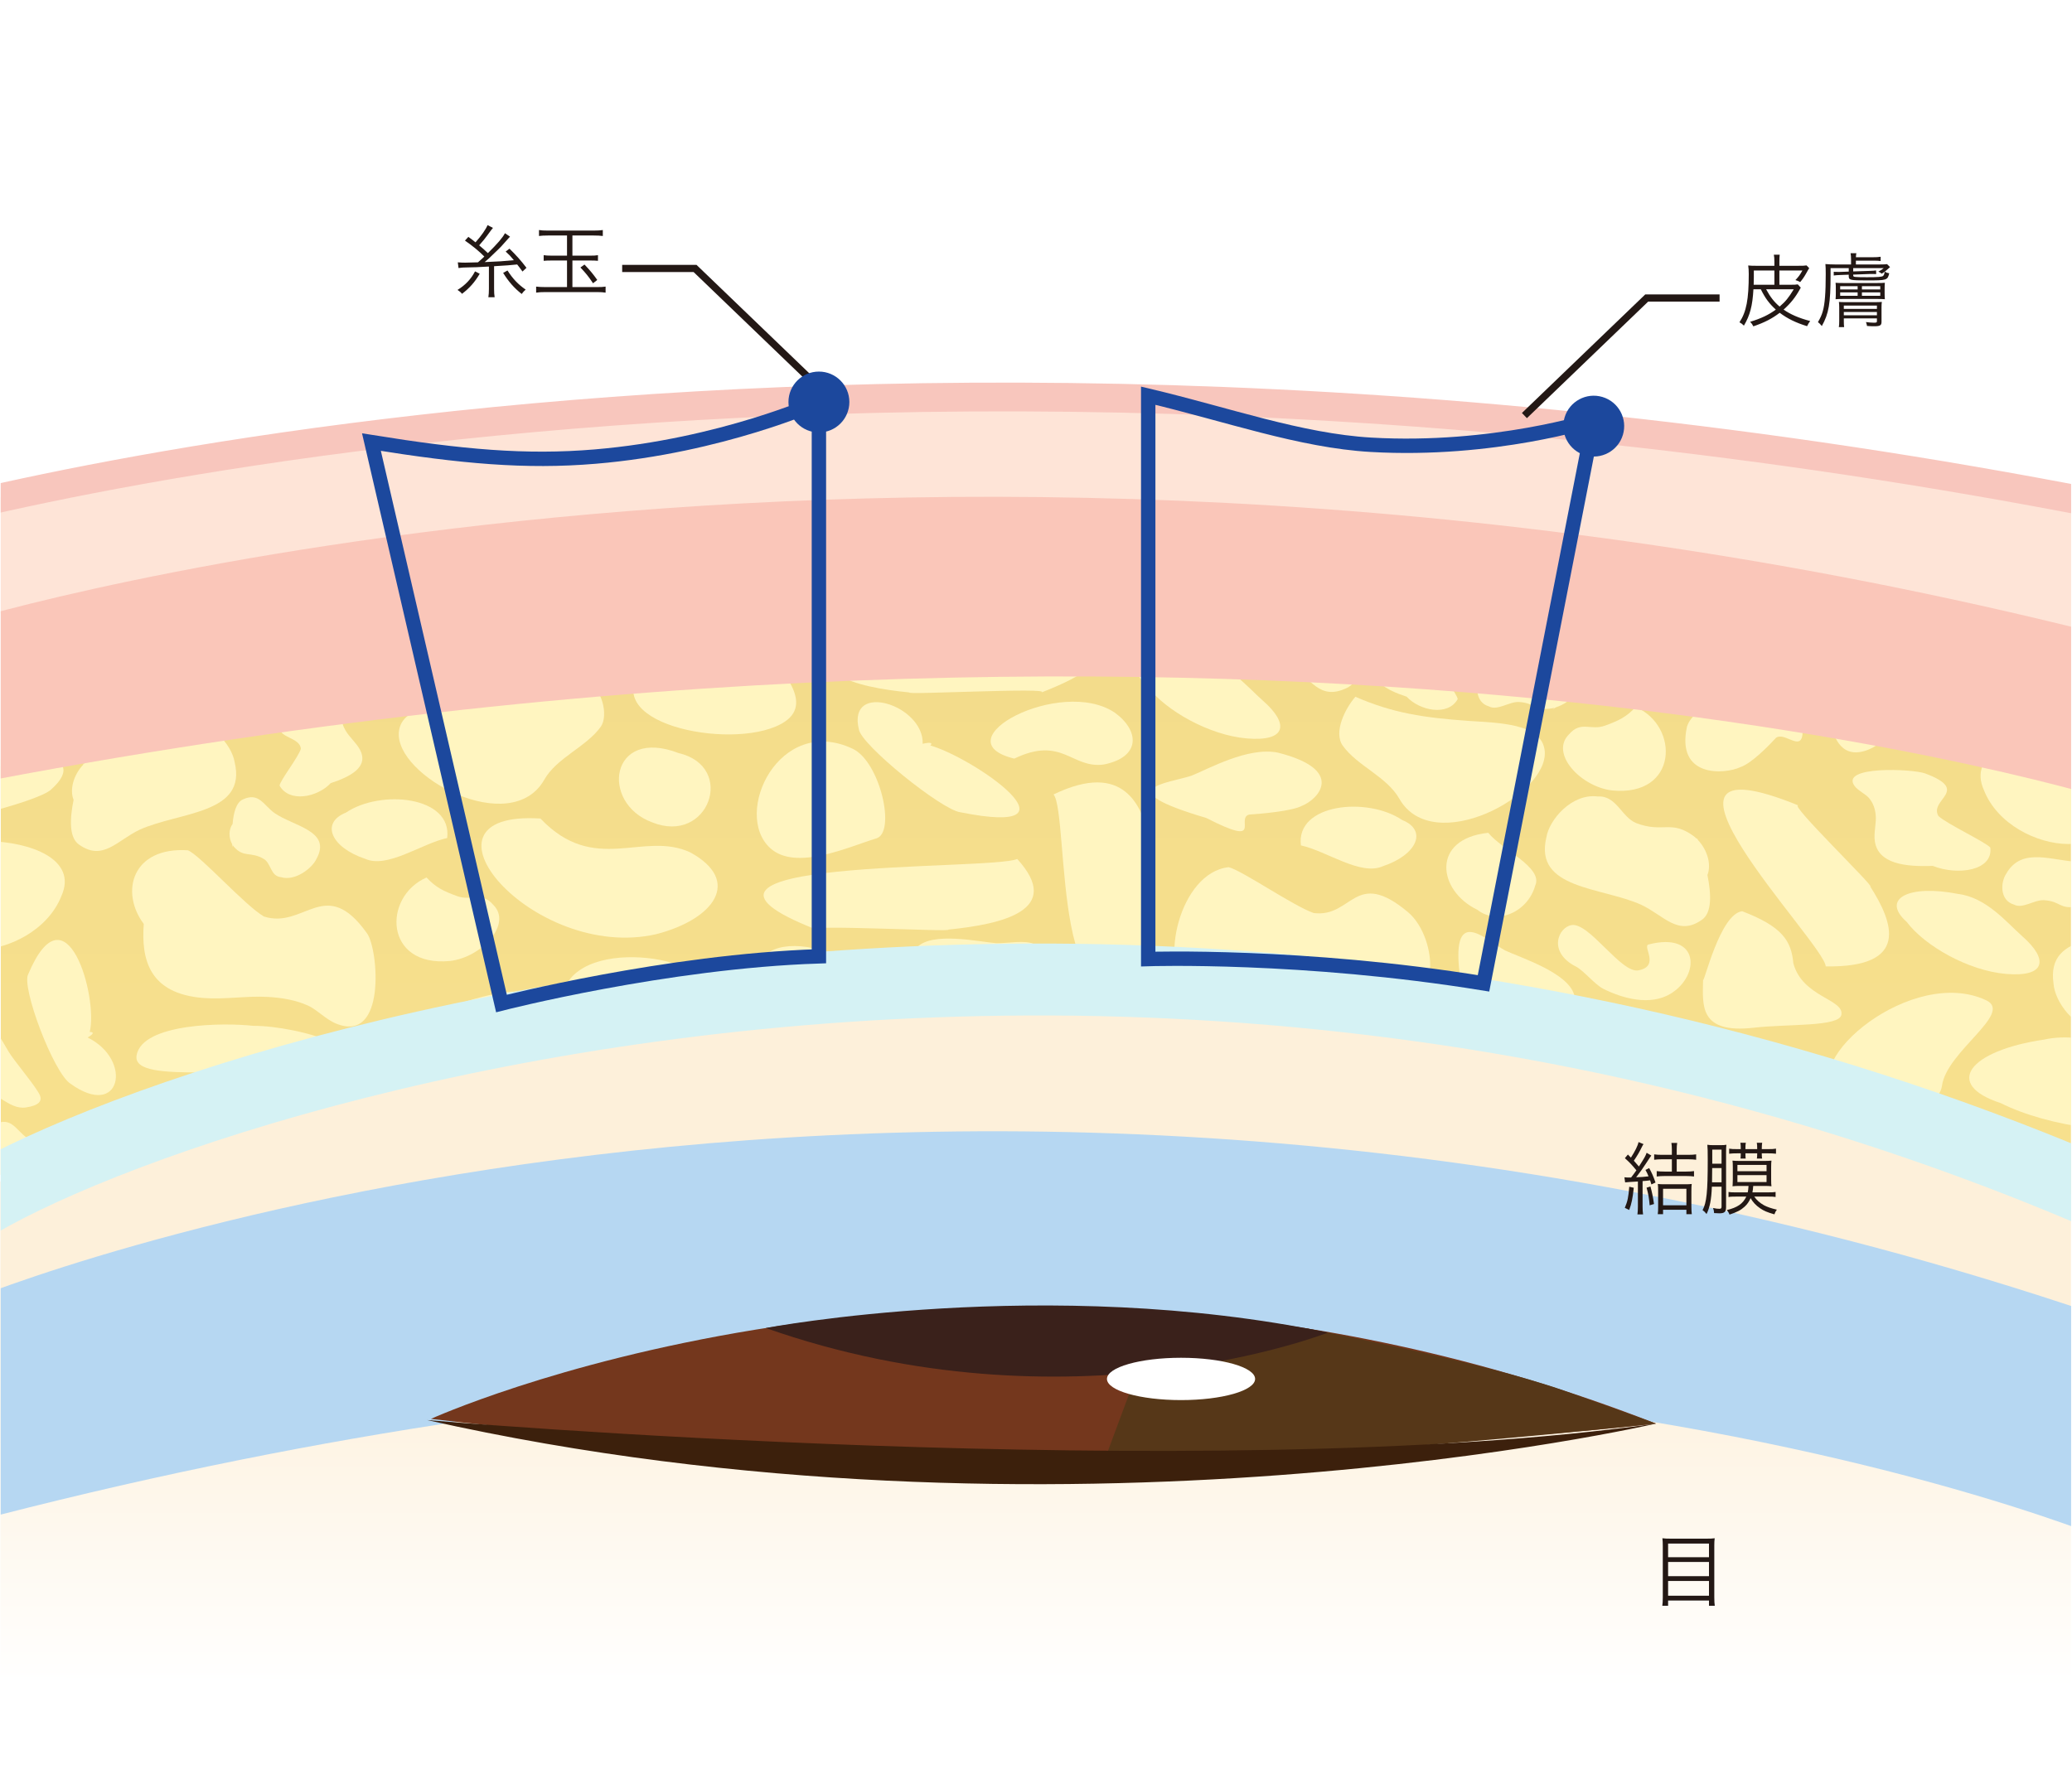
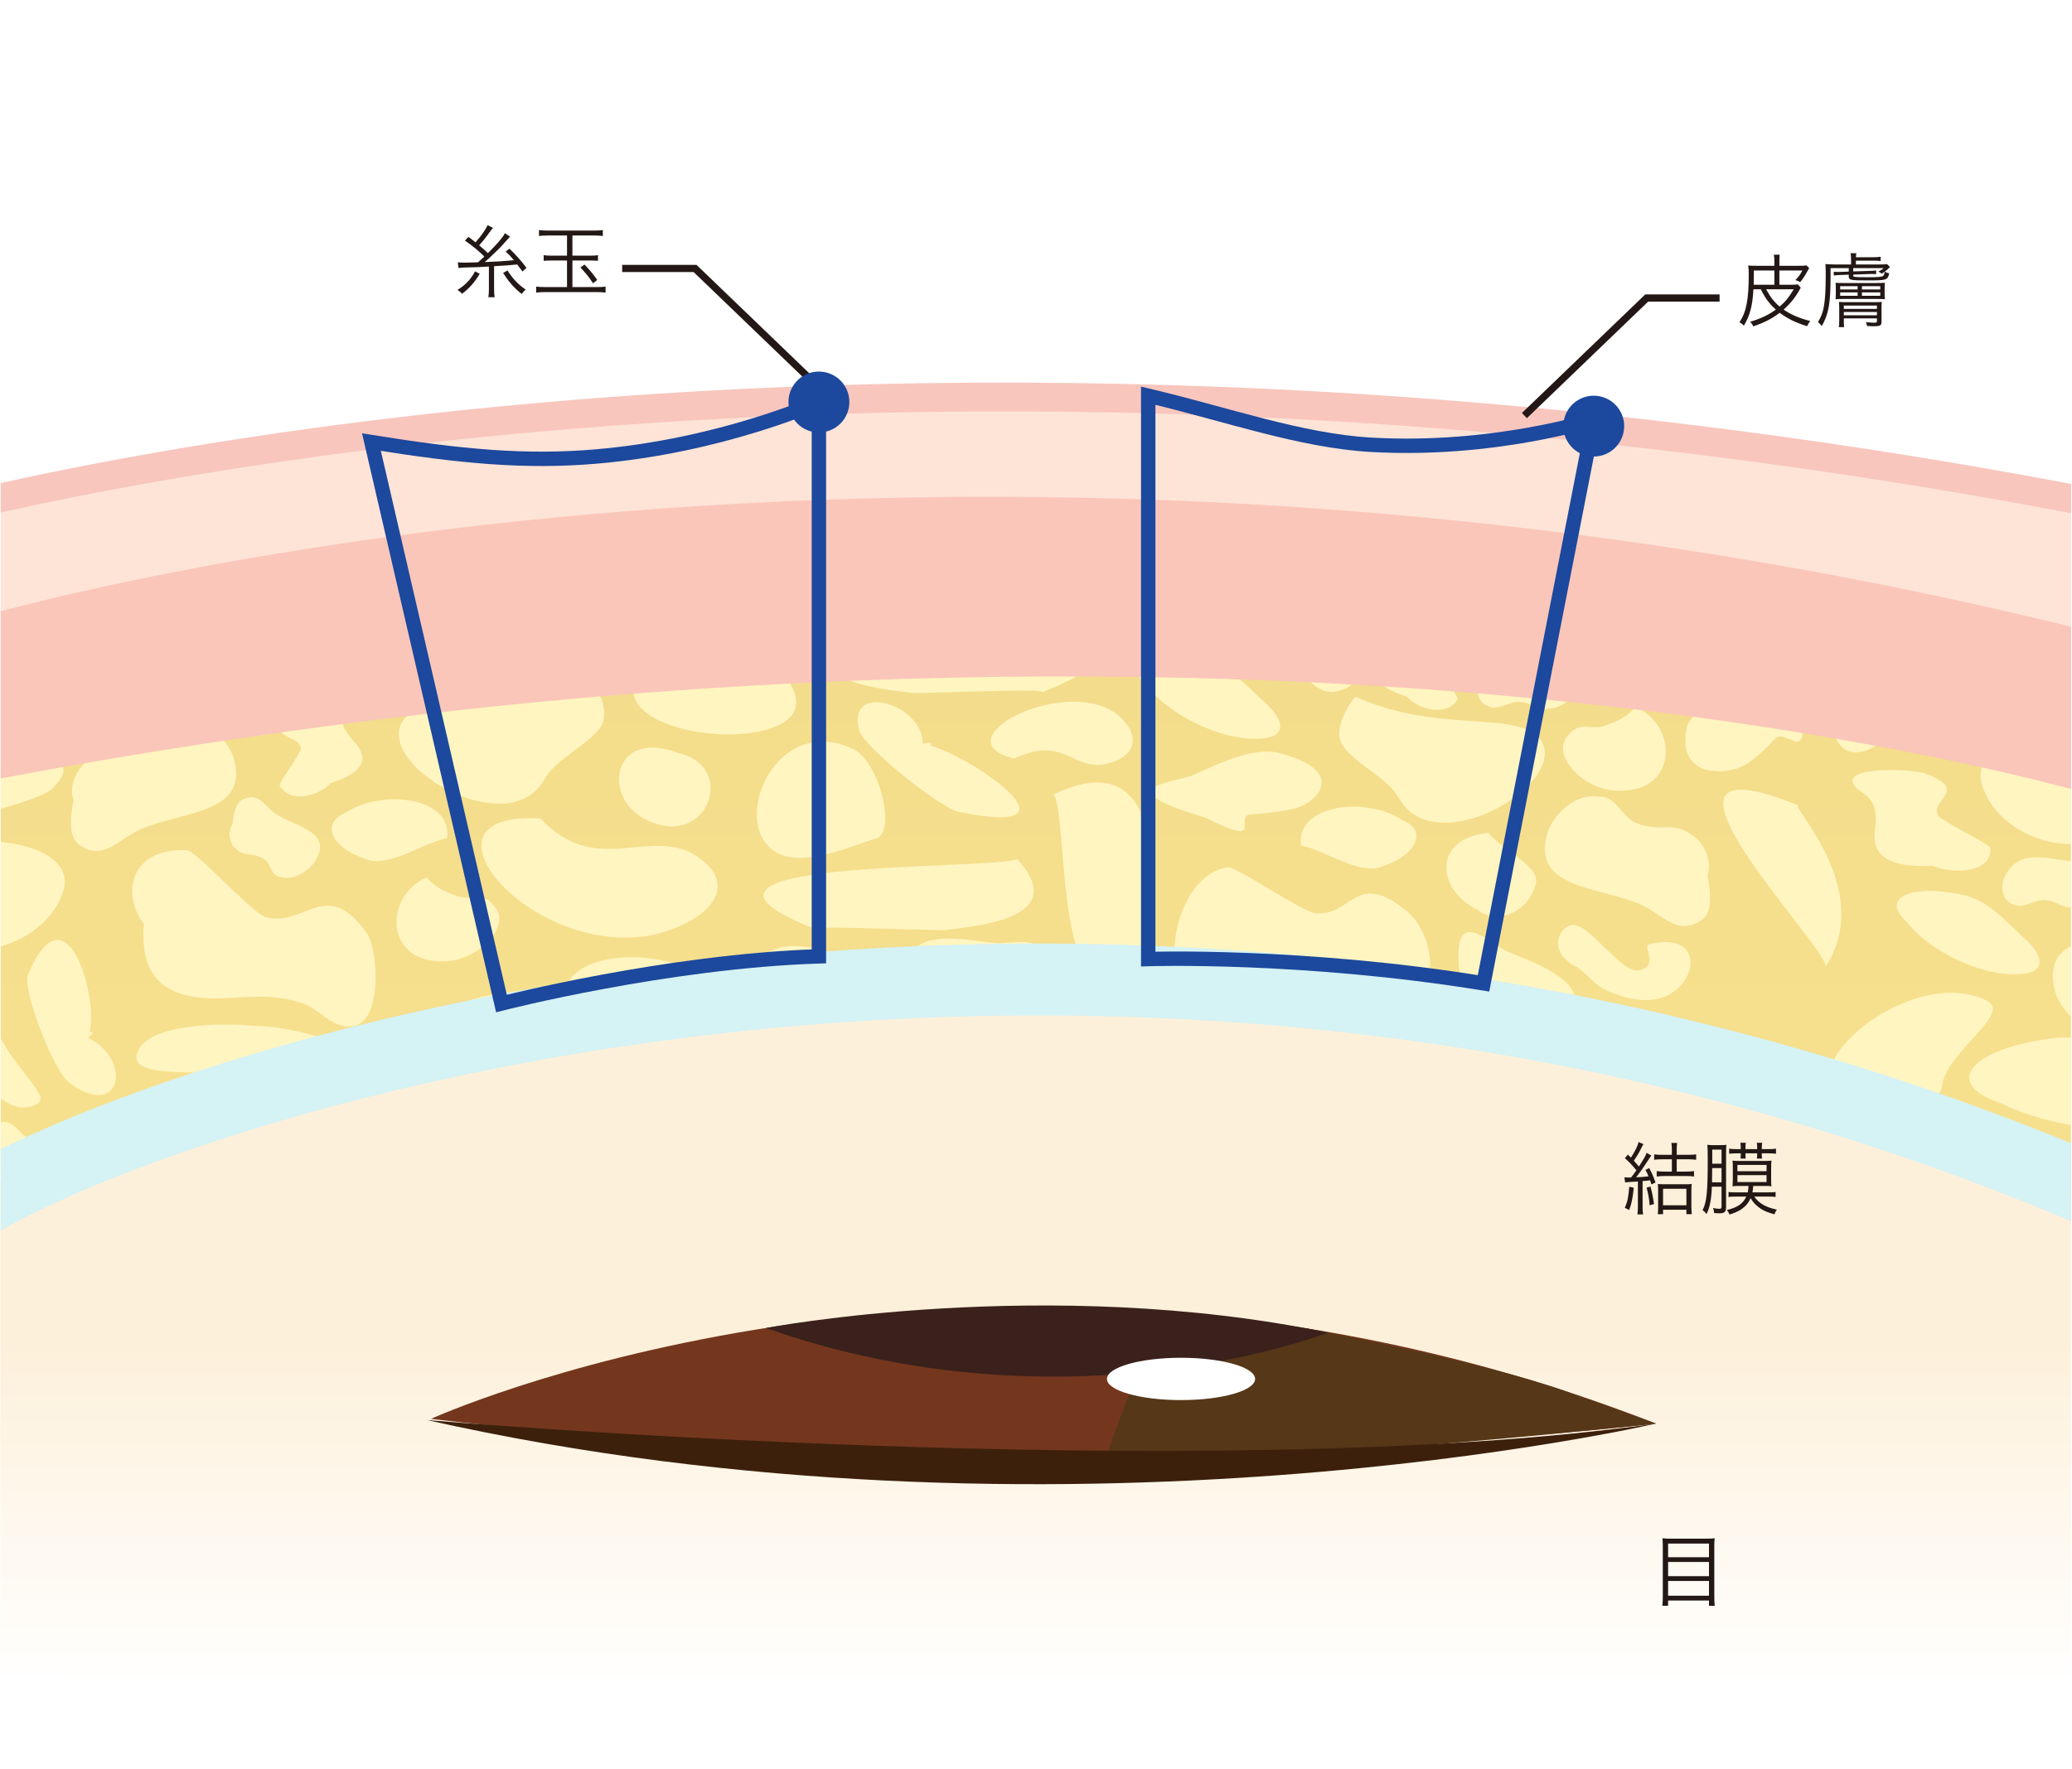
<svg xmlns="http://www.w3.org/2000/svg" width="100%" height="100%" viewBox="0 0 288 246" version="1.1" xml:space="preserve" style="fill-rule:evenodd;clip-rule:evenodd;stroke-miterlimit:10;">
  <rect x="0" y="0" width="288" height="246" fill="#808080" stroke="none" />
  <g transform="matrix(1,0,0,1,-310,0)">
    <g id="illust_p11b" transform="matrix(1.001,0,0,1,310,0)">
      <rect x="0" y="0" width="287.781" height="246.109" style="fill:white;" />
      <clipPath id="_clip1">
        <rect x="0" y="0" width="287.781" height="246.109" />
      </clipPath>
      <g clip-path="url(#_clip1)">
        <g transform="matrix(0.999,0,0,1,-507.432,-8.224)">
          <g transform="matrix(1,0,0,1,0,-256.174)">
            <rect x="508.037" y="264.285" width="287.78" height="246.109" style="fill:white;" />
          </g>
          <g transform="matrix(0,-96.512,-96.512,0,649.773,242.661)">
            <path d="M0.727,1.469L0.013,1.469L0,-1.513L0.69,-1.513C0.923,-1.033 1,-0.53 1,-0.075C1,0.683 0.787,1.308 0.727,1.469Z" style="fill:url(#_Linear2);fill-rule:nonzero;" />
          </g>
          <g>
            <clipPath id="_clip3">
              <rect x="508.037" y="8.111" width="287.78" height="246.109" clip-rule="nonzero" />
            </clipPath>
            <g clip-path="url(#_clip3)">
              <g transform="matrix(0,-1,-1,0,694.804,328.539)">
-                 <path d="M108.565,191.27L139.497,191.27C139.497,191.27 194.597,58.819 136.171,-108.565L105.239,-108.565C105.239,-108.565 156.729,8.486 108.565,191.27" style="fill:rgb(182,215,242);fill-rule:nonzero;" />
-               </g>
+                 </g>
              <g transform="matrix(1,0,0,1,567.837,197.507)">
                <path d="M0,7.991C0,7.991 17.26,0.122 45.188,-4.427C76.548,-9.536 121.358,-10.459 170.283,8.645C170.283,8.645 88.9,18.45 0,7.991" style="fill:rgb(116,55,29);fill-rule:nonzero;" />
              </g>
              <g transform="matrix(1,0,0,1,661.803,195.577)">
                <path d="M0,14.745L6.047,-1.518L27.512,-2.7C27.512,-2.7 52.068,1.919 63.612,6.023C75.157,10.126 76.317,10.575 76.317,10.575C76.317,10.575 12.91,17.445 0,14.745" style="fill:rgb(86,55,24);fill-rule:nonzero;" />
              </g>
              <g transform="matrix(1,0,0,1,692.523,199.589)">
                <path d="M0,-6.087C0,-6.087 -36.016,8.096 -78.145,-6.724C-78.145,-6.724 -39.072,-14.183 0,-6.087" style="fill:rgb(58,33,27);fill-rule:nonzero;" />
              </g>
              <g transform="matrix(0,-1,-1,0,672.099,189.647)">
                <path d="M-10.296,-10.296C-11.921,-10.296 -13.238,-5.687 -13.238,-0.001C-13.238,5.685 -11.921,10.296 -10.296,10.296C-8.671,10.296 -7.354,5.685 -7.354,-0.001C-7.354,-5.687 -8.671,-10.296 -10.296,-10.296" style="fill:white;fill-rule:nonzero;" />
              </g>
              <g transform="matrix(1,0,0,1,567.306,225.436)">
                <path d="M0,-19.774C0,-19.774 108.143,-10.459 170.814,-19.284C170.814,-19.284 87.96,0 0,-19.774" style="fill:rgb(60,32,12);fill-rule:nonzero;" />
              </g>
              <g transform="matrix(1,0,0,1,502.889,62.774)">
                <path d="M0,31.867L0.8,15.654C0.8,15.654 69.617,-2.121 148.303,0.656C226.989,3.432 299.835,16.114 299.835,16.114L299.835,34.318C299.835,34.318 152.96,-2.451 0,31.867" style="fill:rgb(254,228,215);fill-rule:nonzero;" />
              </g>
            </g>
          </g>
          <g transform="matrix(0,-96.43,-96.43,0,650.089,180.94)">
            <path d="M1,0.141C0.982,0.826 0.772,1.317 0.696,1.473L0.097,1.473C0.654,-0.125 0.208,-1.228 0.069,-1.511L0.654,-1.511C0.897,-0.976 0.989,-0.476 1,-0.043L1,0.141Z" style="fill:url(#_Linear4);fill-rule:nonzero;" />
          </g>
          <g>
            <clipPath id="_clip5">
              <path d="M508.037,113.851L508.037,171.544C662.146,117.915 768.529,160.869 795.818,174.257L795.818,117.831C740.456,92.716 689.115,84.395 645.375,84.396C574.642,84.397 523.796,106.16 508.037,113.851Z" clip-rule="nonzero" />
            </clipPath>
            <g clip-path="url(#_clip5)">
              <g transform="matrix(1,0,0,1,541.709,129.739)">
                <path d="M0,-10.372C-0.959,-9.954 -1.313,-8.458 -1.439,-6.959C-1.997,-6.197 -1.997,-5.013 -1.493,-4.13C-1.491,-3.962 -1.488,-3.81 -1.49,-3.695L-1.422,-4.011C-1.378,-3.943 -1.333,-3.876 -1.283,-3.813C0.13,-2.19 1.047,-3.198 2.919,-2.08C3.936,-1.445 3.828,0.316 5.304,0.446C7.265,1.028 9.631,-0.805 10.224,-2.114C12.371,-6.009 7.046,-6.617 4.364,-8.488C2.861,-9.574 2.23,-11.4 0,-10.372" style="fill:rgb(255,245,192);fill-rule:nonzero;" />
              </g>
              <g transform="matrix(0.173,0.985,0.985,-0.173,532.831,85.861)">
                <path d="M0.227,-8.672C4.278,-13.26 9.744,-17.418 12.349,-5.955C10.921,-5.467 5.3,3.181 0.227,9.117L-2.224,-4.873C-0.826,-7.223 0.257,-9.008 0.227,-8.672" style="fill:rgb(255,245,192);fill-rule:nonzero;" />
              </g>
              <g transform="matrix(1,0,0,1,516.87,85.906)">
                <path d="M0,1.844C3.024,0.728 4.001,-0.381 3.723,-1.396L-25.373,-1.396C-17.729,3.24 -8.978,-0.915 0,1.844" style="fill:rgb(255,245,192);fill-rule:nonzero;" />
              </g>
              <g transform="matrix(1,0,0,1,516.48,133.547)">
                <path d="M0,-0.759C4.583,-10.997 -26.534,-10.371 -16.714,-2.176C-22.003,10.238 -3.703,8.711 0,-0.759" style="fill:rgb(255,245,192);fill-rule:nonzero;" />
              </g>
              <g transform="matrix(1,0,0,1,558.973,141.295)">
                <path d="M0,-3.279C-5.813,-11.467 -8.709,-3.85 -14.34,-5.64C-17.068,-7.239 -23.055,-14.02 -24.903,-14.851C-32.644,-15.359 -34.398,-9.087 -31.051,-4.608C-31.406,0.251 -30.375,5.099 -22.741,5.686C-19.769,5.915 -16.753,5.363 -13.764,5.538C-11.806,5.652 -9.878,5.985 -8.204,6.749C-6.949,7.321 -5.757,8.66 -4.306,9.247C2.696,12.08 1.552,-1.092 0,-3.279" style="fill:rgb(255,245,192);fill-rule:nonzero;" />
              </g>
              <g transform="matrix(1,0,0,1,514.932,88.62)">
                <path d="M0,11.02C15.758,3.072 -18.63,-5.964 -27.888,5.273C-32.006,10.745 -29.81,16.984 -20.431,16.873C-12.476,16.311 -13.433,8 0,11.02" style="fill:rgb(255,245,192);fill-rule:nonzero;" />
              </g>
              <g transform="matrix(1,0,0,1,599.155,124.723)">
                <path d="M0,13.384C8.047,11.313 11.97,5.978 4.724,2.008C-1.842,-1.03 -8.567,5.227 -16.093,-2.694C-35.23,-3.906 -17.134,17.29 0,13.384" style="fill:rgb(255,245,192);fill-rule:nonzero;" />
              </g>
              <g transform="matrix(0.994,0.111,0.111,-0.994,569.889,141.838)">
                <path d="M0.591,0.071C4.862,1.037 8.675,6.118 5.717,8.485C3.838,10.236 2.669,8.635 0.591,9.139C-1.437,9.631 -2.492,10.011 -3.931,11.243C-9.729,7.922 -8.417,-1.827 0.591,0.071" style="fill:rgb(255,245,192);fill-rule:nonzero;" />
              </g>
              <g transform="matrix(1,0,0,1,681.582,116.656)">
                <path d="M0,4.818C1.686,4.71 5.976,4.343 7.332,3.6C9.605,2.704 13.451,-1.388 3.991,-3.788C-0.19,-4.647 -5.761,-1.477 -8.033,-0.581C-11.222,0.467 -19.802,1.202 -5.976,5.293C2.166,9.465 -1.98,5.319 0,4.818" style="fill:rgb(255,245,192);fill-rule:nonzero;" />
              </g>
              <g transform="matrix(1,0,0,1,553.127,100.444)">
                <path d="M0,-12.243C-10.212,-17.069 -16.743,-3.254 -11.466,1.567C-7.898,4.826 -0.521,1.363 3.285,0.219C6.054,-0.612 3.808,-10.444 0,-12.243" style="fill:rgb(255,245,192);fill-rule:nonzero;" />
              </g>
              <g transform="matrix(0.504,0.863,0.863,-0.504,492.412,116.843)">
                <path d="M6.619,-0.952C8.429,0.854 13.073,16.615 12.404,19.007C10.83,26.891 4.257,17.272 6.619,11.841L5.921,10.989C2.014,5.516 -5.152,-14.793 6.619,-0.952" style="fill:rgb(255,245,192);fill-rule:nonzero;" />
              </g>
              <g transform="matrix(1,0,0,1,555.96,113.555)">
                <path d="M0,-3.782C-0.352,-4.393 -0.575,-5.041 -0.498,-5.705C-0.442,-6.202 0.061,-6.845 0.084,-7.404C0.196,-10.104 -7.012,-6.957 -7.918,-6.027C-11.312,-2.542 -6.387,-3.297 -6.201,-1.23C-6.524,-0.072 -9.085,3.165 -9.162,3.895C-7.801,6.322 -3.879,5.511 -2.058,3.556C0.766,2.627 3.289,1.286 1.996,-1.125C1.492,-2.064 0.538,-2.85 0,-3.782" style="fill:rgb(255,245,192);fill-rule:nonzero;" />
              </g>
              <g transform="matrix(1,0,0,1,601.025,96.208)">
                <path d="M0,-11.698C-2.166,-8.957 2.118,-9.478 2.292,-7.551C1.968,-6.394 -0.593,-3.157 -0.67,-2.426C0.691,0 4.613,-0.81 6.434,-2.766C9.258,-3.694 11.781,-5.035 10.488,-7.446C9.984,-8.385 9.03,-9.171 8.492,-10.103C8.199,-10.613 8.006,-11.149 7.991,-11.698L0,-11.698Z" style="fill:rgb(255,245,192);fill-rule:nonzero;" />
              </g>
              <g transform="matrix(1,0,0,1,533.394,127.527)">
                <path d="M0,-19.008C-2.593,-19.172 -3.282,-16.127 -5.339,-15.306C-9.101,-13.88 -10.172,-15.849 -13.398,-13.439C-13.515,-13.344 -13.626,-13.242 -13.734,-13.137C-13.734,-13.137 -13.827,-13.238 -13.915,-12.951C-15.217,-11.57 -15.804,-9.542 -15.225,-8.09C-15.753,-5.488 -15.887,-2.833 -14.451,-1.864C-11.14,0.483 -9.154,-2.48 -6.04,-3.947C-0.518,-6.449 8.909,-6.092 7.16,-13.33C6.792,-15.729 3.649,-19.491 0,-19.008" style="fill:rgb(255,245,192);fill-rule:nonzero;" />
              </g>
              <g transform="matrix(1,0,0,1,514.749,101.761)">
                <path d="M0,7.948C3.928,7.467 12.776,10.792 13.111,2.838C13.35,-2.844 6.275,-1.864 1.566,-1.4C2.347,-1.383 -7.972,2.368 -6.362,1.266C-7.972,2.368 -10.669,1.455 -10.765,3.727C-19.262,10.646 -4.307,8.136 0,7.948" style="fill:rgb(255,245,192);fill-rule:nonzero;" />
              </g>
              <g transform="matrix(1,0,0,1,569.176,86.528)">
                <path d="M0,0.438C3.013,0.069 9.362,2.274 10.965,-2.018L-10.61,-2.018C-14.782,2.456 -3.449,0.589 0,0.438" style="fill:rgb(255,245,192);fill-rule:nonzero;" />
              </g>
              <g transform="matrix(1,0,0,1,558.692,119.335)">
                <path d="M0,8.292C3.115,9.692 7.825,6.173 11.406,5.403C12.125,-0.41 2.162,-1.4 -2.672,1.872C-6.25,3.306 -4.707,6.725 0,8.292" style="fill:rgb(255,245,192);fill-rule:nonzero;" />
              </g>
              <g transform="matrix(1,0,0,1,598.602,112.382)">
                <path d="M0,10.181C7.847,13.329 11.701,2.423 3.679,0.553C-5.867,-3.148 -7.321,7.501 0,10.181" style="fill:rgb(255,245,192);fill-rule:nonzero;" />
              </g>
              <g transform="matrix(1,0,0,1,622.161,153.034)">
                <path d="M0,-12.684C-11.091,-15.902 -13.393,-5.273 1.153,-1.261C12.876,3.218 12,-9.48 0,-12.684" style="fill:rgb(255,245,192);fill-rule:nonzero;" />
              </g>
              <g transform="matrix(1,0,0,1,583.592,110.308)">
                <path d="M0,6.322C1.742,3.254 5.841,1.763 7.853,-1.04C8.968,-2.601 8.034,-6.698 5.633,-7.416C3.044,-8.189 0.457,-6.229 -1.731,-5.568C-4.235,-4.813 -6.921,-4.687 -9.615,-4.497C-13.668,-4.21 -19.841,-4.2 -20.211,-0.317C-20.797,5.832 -4.645,14.511 0,6.322" style="fill:rgb(255,245,192);fill-rule:nonzero;" />
              </g>
              <g transform="matrix(1,0,0,1,783.695,118.833)">
                <path d="M0,-0.759C3.702,8.711 22.003,10.238 16.714,-2.176C26.534,-10.371 -4.583,-10.997 0,-0.759" style="fill:rgb(255,245,192);fill-rule:nonzero;" />
              </g>
              <g transform="matrix(1,0,0,1,757.961,132.332)">
-                 <path d="M0,-12.104C-25.586,-22.541 3.649,7.101 3.748,10.255C15.513,10.437 13.138,4.154 9.933,-0.858C10.814,-0.553 -1.761,-12.715 0,-12.104" style="fill:rgb(255,245,192);fill-rule:nonzero;" />
+                 <path d="M0,-12.104C-25.586,-22.541 3.649,7.101 3.748,10.255C10.814,-0.553 -1.761,-12.715 0,-12.104" style="fill:rgb(255,245,192);fill-rule:nonzero;" />
              </g>
              <g transform="matrix(1,0,0,1,654.381,152.997)">
                <path d="M0,-34.318C2.266,-31.621 -0.296,4.722 13.498,-14.014C12.469,-12.815 14.008,-27.951 13.494,-27.352C12.462,-32.821 9.782,-39.04 0,-34.318" style="fill:rgb(255,245,192);fill-rule:nonzero;" />
              </g>
              <g transform="matrix(1,0,0,1,706.696,133.603)">
                <path d="M0,9.481C0.254,7.093 -0.807,3.322 -3.057,1.436C-10.469,-4.773 -10.763,2.259 -16.156,1.563C-18.982,0.592 -26.134,-4.37 -27.975,-4.81C-34.823,-4.078 -37.788,8.975 -33.591,12.345C-31.167,14.291 -29.378,10.478 -25.554,12.122C-23.354,13.068 -20.749,12.677 -18.406,12.318C-15.85,11.927 -12.874,10.996 -10.235,11.022C-7.832,11.046 -5.171,12.314 -3.157,12.504C-1.498,12.66 -0.277,12.084 0,9.481" style="fill:rgb(255,245,192);fill-rule:nonzero;" />
              </g>
              <g transform="matrix(1,0,0,1,724.191,104.895)">
                <path d="M0,-4.393C-3.73,-4.401 -8.134,-6.646 -10.355,-2.772C-11.193,-1.535 -11.268,0.97 -9.3,1.54C-8.116,2.189 -6.493,0.872 -5.151,0.929C-2.729,1.069 -3.045,2.253 -0.465,1.801C-0.368,1.781 -0.271,1.756 -0.174,1.729L-0.43,1.99C-0.321,1.907 -0.173,1.799 -0.008,1.679C1.206,1.3 2.349,0.451 2.685,-0.376C4.041,-1.514 5.231,-2.765 4.948,-3.547C4.341,-5.407 2.126,-4.415 0,-4.393" style="fill:rgb(255,245,192);fill-rule:nonzero;" />
              </g>
              <g transform="matrix(1,0,0,1,796.702,126.256)">
                <path d="M0,7.995C0.097,7.975 0.194,7.95 0.291,7.923L0.035,8.184C0.144,8.101 0.292,7.992 0.457,7.873C1.671,7.494 2.814,6.645 3.149,5.818C4.506,4.68 5.696,3.429 5.412,2.646C4.806,0.787 2.591,1.778 0.464,1.801C-3.265,1.793 -7.669,-0.452 -9.89,3.421C-10.729,4.659 -10.803,7.163 -8.835,7.733C-7.651,8.382 -6.028,7.066 -4.686,7.123C-2.264,7.263 -2.58,8.447 0,7.995" style="fill:rgb(255,245,192);fill-rule:nonzero;" />
              </g>
              <g transform="matrix(0.255,0.967,0.967,-0.255,808.619,83.029)">
                <path d="M4.643,-11.911C11.231,-16.561 16.529,-13.625 14.359,-6.058C13.516,0.868 9.462,8.765 4.643,11.792L0.225,-4.957C1.189,-7.989 2.501,-10.775 4.643,-11.911" style="fill:rgb(255,245,192);fill-rule:nonzero;" />
              </g>
              <g transform="matrix(1,0,0,1,750,89.485)">
                <path d="M0,1.324C6.572,4.64 18.042,6.299 25.536,4.326C33.578,2.208 31.684,-1.372 23.763,-3.911C22.825,-4.211 21.799,-4.583 20.713,-4.975L-2.18,-4.975C-5.519,-2.955 -5.205,-0.372 0,1.324" style="fill:rgb(255,245,192);fill-rule:nonzero;" />
              </g>
              <g transform="matrix(1,0,0,1,788.294,114.754)">
                <path d="M0,-26.423C-1.848,-25.592 -7.835,-18.811 -10.563,-17.212C-16.194,-15.422 -19.091,-23.039 -24.903,-14.851C-26.455,-12.664 -27.599,0.508 -20.597,-2.325C-19.147,-2.913 -17.954,-4.251 -16.699,-4.823C-15.025,-5.587 -13.097,-5.92 -11.14,-6.034C-8.151,-6.209 -5.134,-5.657 -2.162,-5.886C5.472,-6.473 6.503,-11.321 6.149,-16.18C9.495,-20.659 7.741,-26.931 0,-26.423" style="fill:rgb(255,245,192);fill-rule:nonzero;" />
              </g>
              <g transform="matrix(0.38,0.925,0.925,-0.38,732.217,105.951)">
                <path d="M1.696,-7.403C3.158,-10.897 9.091,-8.628 11.195,-4.787C15.495,3.353 6.483,7.293 1.696,2.631C2.483,0.91 2.56,-0.209 2.475,-2.295C2.389,-4.43 0.528,-5.114 1.696,-7.403" style="fill:rgb(255,245,192);fill-rule:nonzero;" />
              </g>
              <g transform="matrix(1,0,0,1,752.024,109.768)">
                <path d="M0,-6.642C-2.168,-5.62 -8.671,-3.577 -9.601,-0.511C-11.149,6.642 -4.335,6.131 -2.168,5.11C-0.619,4.599 1.858,2.044 2.788,1.022C4.336,0 7.433,4.599 6.194,-2.554C7.743,-13.284 2.788,-8.175 0,-6.642" style="fill:rgb(255,245,192);fill-rule:nonzero;" />
              </g>
              <g transform="matrix(1,0,0,1,711.75,90.02)">
                <path d="M0,3.705C-0.435,3.237 9.794,7.1 7.619,6.799C9.794,7.1 10.34,9.215 12.95,7.944C25.678,8.887 14.14,1.578 11.418,-0.839C10.036,-1.827 8.984,-4.028 7.213,-5.51L-2.037,-5.51C-8.448,-2.339 -3.254,1.222 0,3.705" style="fill:rgb(255,245,192);fill-rule:nonzero;" />
              </g>
              <g transform="matrix(1,0,0,1,793.951,84.866)">
                <path d="M0,1.587C3.529,0.959 5.52,0.297 6.422,-0.356L-11.603,-0.356C-6.724,0.928 -1.352,1.943 0,1.587" style="fill:rgb(255,245,192);fill-rule:nonzero;" />
              </g>
              <g transform="matrix(-0.124,0.992,0.992,0.124,677.681,97.069)">
                <path d="M7.812,-9.363C10.83,-6.443 13.482,0.009 13.278,5.229C13.059,10.829 10.527,10.849 7.812,6.85C6.175,4.438 3.063,1.243 3.067,-2.759C2.575,-9.701 5.052,-13.375 7.812,-9.363" style="fill:rgb(255,245,192);fill-rule:nonzero;" />
              </g>
              <g transform="matrix(-0.124,0.992,0.992,0.124,783.219,129.812)">
                <path d="M7.811,-9.362C10.829,-6.442 13.481,0.009 13.277,5.229C13.057,10.83 10.526,10.849 7.811,6.85C6.173,4.438 3.062,1.243 3.066,-2.759C2.574,-9.7 5.051,-13.375 7.811,-9.362" style="fill:rgb(255,245,192);fill-rule:nonzero;" />
              </g>
              <g transform="matrix(1,0,0,1,713.289,126.195)">
                <path d="M0,8.521C2.759,10.704 7.01,8.832 8.037,5.164C9.206,2.653 3.379,0.155 1.515,-2.183C-6.484,-1.349 -5.523,5.879 0,8.521" style="fill:rgb(255,245,192);fill-rule:nonzero;" />
              </g>
              <g transform="matrix(1,0,0,1,624.788,104.66)">
                <path d="M0,-9.976C-6.491,-2.859 2.057,-0.909 9.575,-0.158C8.75,0.216 29.554,-0.904 27.906,-0.155C53.656,-10.192 3.707,-8.327 0,-9.976" style="fill:rgb(255,245,192);fill-rule:nonzero;" />
              </g>
              <g transform="matrix(1,0,0,1,699.399,98.873)">
                <path d="M0,1.532C-1.293,3.943 1.23,5.284 4.054,6.213C5.875,8.168 9.797,8.979 11.157,6.552C11.081,5.822 8.519,2.585 8.196,1.427C8.382,-0.64 13.308,0.115 9.914,-3.37C9.007,-4.3 1.799,-7.447 1.911,-4.747C1.934,-4.188 2.437,-3.545 2.494,-3.048C2.57,-2.384 2.347,-1.736 1.995,-1.125C1.458,-0.193 0.504,0.593 0,1.532" style="fill:rgb(255,245,192);fill-rule:nonzero;" />
              </g>
              <g transform="matrix(1,0,0,1,662.894,110.073)">
                <path d="M0,-2.765C-7.531,-7.827 -24.333,1.117 -13.973,3.624C-7.298,0.409 -5.992,5.062 -1.522,4.442C3.628,3.41 3.455,-0.255 0,-2.765" style="fill:rgb(255,245,192);fill-rule:nonzero;" />
              </g>
              <g transform="matrix(1,0,0,1,697.342,97.777)">
                <path d="M0,-5.663L-0.098,-5.109C-0.179,-5.226 -0.263,-5.341 -0.354,-5.449C-2.937,-8.239 -4.474,-6.442 -7.826,-8.333C-9.648,-9.408 -9.579,-12.494 -12.17,-12.67C-15.643,-13.618 -19.658,-10.325 -20.609,-8.012C-24.106,-1.119 -14.743,-0.245 -9.923,2.934C-7.22,4.782 -5.993,7.955 -2.158,6.076C-0.509,5.31 0.011,2.68 0.131,0.052C1.057,-1.302 0.977,-3.374 0.034,-4.902C0.018,-5.196 0.004,-5.463 0,-5.663" style="fill:rgb(255,245,192);fill-rule:nonzero;" />
              </g>
              <g transform="matrix(1,0,0,1,745.266,127.055)">
                <path d="M0,2.829C0.579,1.377 -0.008,-0.651 -1.311,-2.032C-1.398,-2.32 -1.491,-2.218 -1.491,-2.218C-1.6,-2.323 -1.71,-2.425 -1.827,-2.52C-5.053,-4.93 -6.125,-2.962 -9.886,-4.387C-11.943,-5.208 -12.632,-8.253 -15.225,-8.09C-18.874,-8.572 -22.018,-4.81 -22.385,-2.411C-24.134,4.827 -14.708,4.469 -9.185,6.972C-6.071,8.438 -4.086,11.401 -0.774,9.054C0.662,8.086 0.528,5.431 0,2.829" style="fill:rgb(255,245,192);fill-rule:nonzero;" />
              </g>
              <g transform="matrix(1,0,0,1,799.996,136.446)">
                <path d="M0,14.988C2.565,15.437 3.522,12.483 5.641,11.893C9.511,10.889 10.402,12.966 13.826,10.924C13.951,10.842 14.07,10.753 14.187,10.661C14.187,10.661 14.271,10.772 14.384,10.495C15.802,9.265 16.915,10.536 17.464,8.191C18.013,5.846 13.96,4.725 12.617,3.603C9.53,0.902 10.575,-0.449 7.346,0.667C1.629,2.548 -7.72,1.153 -6.621,8.548C-6.469,10.975 -3.674,15.066 0,14.988" style="fill:rgb(255,245,192);fill-rule:nonzero;" />
              </g>
              <g transform="matrix(1,0,0,1,665.285,89.093)">
                <path d="M0,4.909C1.853,9.492 7.029,4.975 4.635,1.657C5.545,1.549 5.501,1.383 5.195,1.271C6.559,0.146 8.304,-2.505 9.015,-4.583L3.067,-4.583C1.502,-2.264 -0.615,3.717 0,4.909" style="fill:rgb(255,245,192);fill-rule:nonzero;" />
              </g>
              <g transform="matrix(-0.875,0.483,0.483,0.875,648.951,112.627)">
                <path d="M10.699,-7.041C7.924,-11.68 15.648,-19.815 17.498,-13.092C18.284,-11.052 12.826,2.323 10.699,3.847C-3.134,15.532 5.288,-1.694 9.879,-6.321C9.478,-6.429 9.442,-6.676 10.699,-7.041" style="fill:rgb(255,245,192);fill-rule:nonzero;" />
              </g>
              <g transform="matrix(-0.591,-0.807,-0.807,0.591,570.232,93.692)">
                <path d="M-5.54,-15.708C-2.698,-11.308 2.702,-4.798 2.696,0.533C3.55,10.142 -0.75,13.248 -5.54,5.904C-10.779,-0.173 -15.381,-10.69 -15.026,-17.5C-14.645,-24.807 -10.252,-23.001 -5.54,-15.708" style="fill:rgb(255,245,192);fill-rule:nonzero;" />
              </g>
              <g transform="matrix(1,0,0,1,700.164,120.362)">
                <path d="M0,8.292C4.707,6.725 6.25,3.306 2.672,1.872C-2.162,-1.4 -12.125,-0.41 -11.405,5.403C-7.825,6.173 -3.115,9.692 0,8.292" style="fill:rgb(255,245,192);fill-rule:nonzero;" />
              </g>
              <g transform="matrix(1,0,0,1,699.498,84.51)">
-                 <path d="M0,5.62C1.63,3.798 5.777,1.974 6.882,0L-5.3,0C-5.794,2.505 -4.328,4.983 0,5.62" style="fill:rgb(255,245,192);fill-rule:nonzero;" />
-               </g>
+                 </g>
              <g transform="matrix(1,0,0,1,654.02,95.296)">
                <path d="M0,-10.573C1.014,-7.378 -5.12,-5.135 -7.335,-2.205C-1.294,0.213 7.272,-3.112 7.946,-8.274C8.105,-9.187 8.007,-10.028 7.74,-10.786L-0.071,-10.786C-0.046,-10.714 -0.029,-10.647 0,-10.573" style="fill:rgb(255,245,192);fill-rule:nonzero;" />
              </g>
              <g transform="matrix(1,0,0,1,639.758,127.809)">
                <path d="M0,9.66C7.518,8.909 16.065,6.959 9.575,-0.158C5.867,1.491 -44.082,-0.374 -18.332,9.663C-19.98,8.914 0.824,10.034 0,9.66" style="fill:rgb(255,245,192);fill-rule:nonzero;" />
              </g>
              <g transform="matrix(1,0,0,1,768.533,119.471)">
                <path d="M0,5.702C0.458,8.861 4.248,9.287 8.047,9.141C11.547,10.526 16.451,9.8 16.053,6.596C15.404,5.832 10.103,3.354 8.853,2.225C7.454,-0.105 13.408,-1.303 7.008,-3.709C5.298,-4.351 -4.998,-4.824 -2.783,-1.927C-2.324,-1.327 -1.278,-0.833 -0.83,-0.314C-0.234,0.379 0.026,1.177 0.116,1.987C0.253,3.224 -0.179,4.472 0,5.702" style="fill:rgb(255,245,192);fill-rule:nonzero;" />
              </g>
              <g transform="matrix(1,0,0,1,744.83,102.822)">
                <path d="M0,-10.799C-10.063,-12.351 -18.121,1.552 -7.448,-0.136C-4.006,-5.37 0.423,-1.861 3.819,-4.05C7.504,-6.845 4.749,-9.926 0,-10.799" style="fill:rgb(255,245,192);fill-rule:nonzero;" />
              </g>
              <g transform="matrix(1,0,0,1,694.588,120.649)">
                <path d="M0,-8.738C2.011,-5.937 6.11,-4.446 7.852,-1.378C12.498,6.812 28.65,-1.868 28.064,-8.017C27.693,-11.899 21.52,-11.91 17.468,-12.196C11.278,-12.634 6.975,-13.271 1.748,-15.55C0.344,-13.946 -1.348,-10.619 0,-8.738" style="fill:rgb(255,245,192);fill-rule:nonzero;" />
              </g>
              <g transform="matrix(1,0,0,1,618.096,87.769)">
                <path d="M0,3.31C3.568,6.569 10.945,3.105 14.751,1.962C17.52,1.13 26.003,0.254 27.422,-1.643C27.711,-2.033 27.685,-2.612 27.469,-3.259L-1.683,-3.259C-2.172,-0.752 -1.707,1.75 0,3.31" style="fill:rgb(255,245,192);fill-rule:nonzero;" />
              </g>
              <g transform="matrix(1,0,0,1,597.029,107.434)">
                <path d="M0,-5.989C-5.818,1.757 13.789,5.316 20.009,1.121C24.213,-1.715 18.823,-6.737 16.93,-9.381C15.554,-11.305 2.169,-8.878 0,-5.989" style="fill:rgb(255,245,192);fill-rule:nonzero;" />
              </g>
              <g transform="matrix(0.313,0.95,0.95,-0.313,731.008,82.358)">
                <path d="M5.808,-6.037C10.022,-3.671 9.045,4.42 9.152,8.393C9.182,9.49 7.751,10.305 5.808,10.73L0.238,-6.145C2.139,-6.899 4.146,-6.971 5.808,-6.037" style="fill:rgb(255,245,192);fill-rule:nonzero;" />
              </g>
              <g transform="matrix(1,0,0,1,614.997,110.763)">
                <path d="M0,15.377C3.567,18.636 10.944,15.172 14.75,14.029C17.519,13.197 15.274,3.365 11.465,1.566C1.254,-3.259 -5.278,10.556 0,15.377" style="fill:rgb(255,245,192);fill-rule:nonzero;" />
              </g>
              <g transform="matrix(1,0,0,1,565.12,139.07)">
                <path d="M0,30.745C0.493,27.61 33.323,0 6.534,8.722C8.365,8.229 -5.682,19.52 -4.768,19.273C-8.587,24.055 -11.739,30.158 0,30.745" style="fill:rgb(255,245,192);fill-rule:nonzero;" />
              </g>
              <g transform="matrix(1,0,0,1,505.785,168.197)">
                <path d="M0,2.982L0.068,2.667C0.111,2.734 0.157,2.801 0.207,2.864C1.62,4.487 2.537,3.479 4.409,4.597C5.425,5.232 5.319,6.993 6.794,7.123C8.755,7.705 11.12,5.872 11.714,4.563C13.862,0.668 8.536,0.06 5.854,-1.811C4.351,-2.897 3.72,-4.723 1.49,-3.695C0.531,-3.276 0.176,-1.781 0.05,-0.282C-0.508,0.48 -0.507,1.664 -0.003,2.547C-0.001,2.715 0.001,2.868 0,2.982" style="fill:rgb(255,245,192);fill-rule:nonzero;" />
              </g>
              <g transform="matrix(1,0,0,1,751.733,135.803)">
-                 <path d="M0,15.307C4.726,14.763 11.861,15.207 12.154,13.507C12.53,11.322 6.741,11.072 5.475,6.352C5.19,3.219 3.947,1.256 -1.634,-0.887C-4.721,-0.532 -6.952,9.22 -7.074,8.658C-7.114,12.115 -7.716,16.194 0,15.307" style="fill:rgb(255,245,192);fill-rule:nonzero;" />
-               </g>
+                 </g>
              <g transform="matrix(0.73,-0.683,-0.683,-0.73,523.115,150.136)">
                <path d="M-3.785,0.343C-2.652,0.073 -2.685,0.368 -3.045,0.703C1.093,3.376 8.684,17.972 -3.785,12.42C-5.703,11.87 -10.623,-0.042 -9.914,-2.728C-8.246,-11.175 -1.284,-6.29 -3.785,0.343" style="fill:rgb(255,245,192);fill-rule:nonzero;" />
              </g>
              <g transform="matrix(-0.214,-0.977,-0.977,0.214,516.14,173.802)">
                <path d="M-4.308,-6.489C-1.785,-1.041 -3.555,6.561 -4.028,11.558C-4.1,12.319 -4.197,13.014 -4.308,13.677L-10.708,-15.497C-8.738,-14.931 -6.305,-11.77 -4.308,-6.489" style="fill:rgb(255,245,192);fill-rule:nonzero;" />
              </g>
              <g transform="matrix(0.915,0.404,0.404,-0.915,483.081,166.678)">
                <path d="M3.158,-4.076C14.318,-8.473 28.711,4.097 13.342,4.204C5.385,4.259 9.876,15.627 3.158,15.711C-0.016,15.75 -2.045,10.696 -2.661,8.816C-4.479,3.268 -2.414,-1.881 3.158,-4.076" style="fill:rgb(255,245,192);fill-rule:nonzero;" />
              </g>
              <g transform="matrix(1,0,0,1,543.132,158.932)">
                <path d="M0,-8.082C-3.978,-8.539 -15.376,-8.474 -16.202,-4.008C-17.028,0.457 0.553,-3.25 9.761,-0.419C20.295,-4.306 6.074,-8.12 0,-8.082" style="fill:rgb(255,245,192);fill-rule:nonzero;" />
              </g>
              <g transform="matrix(1,0,0,1,530.524,153.529)">
                <path d="M0,22.726C7.956,22.164 6.998,13.853 20.431,16.873C36.189,8.925 1.801,-0.111 -7.457,11.126C-11.576,16.598 -9.379,22.837 0,22.726" style="fill:rgb(255,245,192);fill-rule:nonzero;" />
              </g>
              <g transform="matrix(1,0,0,1,504.83,151.368)">
                <path d="M0,8.585C2.418,8.151 4.221,11.184 6.691,10.833C8.557,10.565 8.97,9.917 8.67,9.171C8.211,8.027 4.996,4.266 4.31,3.076C2.209,-0.568 -1.733,-6.909 -4.603,-5.183C-8.758,-2.685 -9.382,15.494 -2.238,13.702C-1.348,13.478 -3.052,9.132 0,8.585" style="fill:rgb(255,245,192);fill-rule:nonzero;" />
              </g>
              <g transform="matrix(1,0,0,1,735.676,141.451)">
                <path d="M0,1.686C-2.412,2.137 -6.813,-4.979 -9.277,-4.61C-11.14,-4.328 -12.651,-0.847 -8.678,1.164C-7.651,1.684 -6.052,3.663 -4.892,4.247C-2.212,5.596 1.654,6.665 4.499,4.919C8.618,2.39 8.519,-3.754 1.401,-1.91C0.514,-1.68 3.044,1.116 0,1.686" style="fill:rgb(255,245,192);fill-rule:nonzero;" />
              </g>
              <g transform="matrix(1,0,0,1,714.348,139.342)">
                <path d="M0,8.686C0.929,9.708 3.407,12.263 4.955,12.774C7.123,13.795 13.937,14.306 12.388,7.153C11.459,4.087 4.955,2.044 2.787,1.022C0,-0.511 -4.956,-5.62 -3.407,5.109C-4.646,12.263 -1.549,7.664 0,8.686" style="fill:rgb(255,245,192);fill-rule:nonzero;" />
              </g>
              <g transform="matrix(1,0,0,1,650.28,144.364)">
                <path d="M0,1.776C5.75,-7 -0.746,-4.957 -3.854,-5.002C-6.202,-5.19 -12.829,-6.662 -14.905,-4.401C-19.198,1.188 -12.919,4.183 -10.572,4.37C-8.984,4.699 -5.736,3.677 -4.492,3.237C-2.696,3.111 -1.81,8.776 0,1.776" style="fill:rgb(255,245,192);fill-rule:nonzero;" />
              </g>
              <g transform="matrix(1,0,0,1,589.15,171.207)">
                <path d="M0,-12.244C-10.212,-17.07 -16.743,-3.255 -11.465,1.566C-7.898,4.826 -0.521,1.362 3.285,0.219C6.054,-0.613 3.809,-10.445 0,-12.244" style="fill:rgb(255,245,192);fill-rule:nonzero;" />
              </g>
              <g transform="matrix(1,0,0,1,591.485,176.54)">
                <path d="M0,2.072C0.057,1.574 0.56,0.932 0.583,0.373C0.695,-2.328 -6.513,0.82 -7.419,1.75C-8.828,3.197 -8.795,3.909 -8.271,4.4L0.779,4.4C0.682,4.266 0.58,4.134 0.499,3.995C0.147,3.384 -0.075,2.736 0,2.072" style="fill:rgb(255,245,192);fill-rule:nonzero;" />
              </g>
              <g transform="matrix(1,0,0,1,643.483,153.311)">
                <path d="M0,10.894C2.824,9.966 5.347,8.624 4.054,6.213C3.55,5.275 2.596,4.489 2.058,3.556C1.706,2.946 1.484,2.298 1.559,1.634C1.616,1.136 2.119,0.494 2.142,-0.066C2.255,-2.766 -4.954,0.381 -5.86,1.312C-9.254,4.796 -4.329,4.042 -4.142,6.109C-4.466,7.266 -7.027,10.503 -7.104,11.234C-5.743,13.66 -1.821,12.85 0,10.894" style="fill:rgb(255,245,192);fill-rule:nonzero;" />
              </g>
              <g transform="matrix(1,0,0,1,563.884,177.634)">
                <path d="M0,-2.273C0.239,-7.954 -6.836,-6.975 -11.545,-6.511C-10.765,-6.494 -21.083,-2.743 -19.474,-3.844C-21.083,-2.743 -23.78,-3.656 -23.875,-1.383C-27.732,1.756 -26.753,2.952 -24.137,3.306L-18.806,3.306C-16.565,3.148 -14.378,2.893 -13.111,2.837C-9.183,2.356 -0.335,5.681 0,-2.273" style="fill:rgb(255,245,192);fill-rule:nonzero;" />
              </g>
              <g transform="matrix(1,0,0,1,605.199,150.855)">
                <path d="M0,6.874C3.398,6.458 11.051,9.334 11.34,2.454C11.547,-2.46 5.428,-1.613 1.354,-1.211C2.03,-1.196 -6.895,2.048 -5.502,1.095C-6.895,2.048 -9.228,1.258 -9.31,3.223C-16.661,9.208 -3.725,7.037 0,6.874" style="fill:rgb(255,245,192);fill-rule:nonzero;" />
              </g>
              <g transform="matrix(1,0,0,1,625.248,180.167)">
                <path d="M0,-6.512C-2.588,-7.285 -5.175,-5.325 -7.363,-4.665C-9.867,-3.909 -12.554,-3.783 -15.248,-3.593C-19.301,-3.306 -25.473,-3.296 -25.843,0.587C-25.849,0.648 -25.843,0.711 -25.846,0.773L1.45,0.773C1.728,0.483 1.991,0.184 2.221,-0.136C3.335,-1.698 2.402,-5.794 0,-6.512" style="fill:rgb(255,245,192);fill-rule:nonzero;" />
              </g>
              <g transform="matrix(1,0,0,1,760.206,169.585)">
                <path d="M0,7.751C1.215,7.372 2.358,6.523 2.693,5.696C4.05,4.558 5.239,3.307 4.956,2.524C4.349,0.665 2.135,1.656 0.008,1.679C-3.721,1.671 -8.127,-0.574 -10.347,3.299C-11.185,4.537 -11.26,7.041 -9.292,7.611C-8.108,8.26 -6.485,6.944 -5.143,7.001C-2.721,7.141 -3.036,8.325 -0.457,7.873C-0.36,7.853 -0.263,7.828 -0.166,7.801L-0.422,8.062C-0.313,7.979 -0.164,7.87 0,7.751" style="fill:rgb(255,245,192);fill-rule:nonzero;" />
              </g>
              <g transform="matrix(0.519,-0.855,-0.855,-0.519,810.204,151.011)">
                <path d="M-10.886,-8.203C-4.899,-13.974 -2.824,-10.497 -4.768,-2.409C-5.942,2.471 -6.732,10.236 -10.886,14.571C-17.687,22.781 -23.507,23.343 -21.585,15.177C-21.005,7.838 -16.466,-2.824 -10.886,-8.203" style="fill:rgb(255,245,192);fill-rule:nonzero;" />
              </g>
              <g transform="matrix(1,0,0,1,794.242,170.21)">
                <path d="M0,7.766C1.549,-2.964 -3.407,2.146 -6.194,3.678C-8.362,4.7 -14.866,6.744 -15.795,9.81C-15.866,10.138 -15.901,10.433 -15.938,10.73L0.27,10.73C0.315,10.1 0.242,9.162 0,7.766" style="fill:rgb(255,245,192);fill-rule:nonzero;" />
              </g>
              <g transform="matrix(1,0,0,1,759.192,160.84)">
                <path d="M0,-0.896C-2.83,-2.92 -4.252,-10.054 -13.385,-5.603C-19.909,-2.423 -14.684,1.156 -11.417,3.648C-11.853,3.18 -1.623,7.042 -3.799,6.742C-1.623,7.042 -1.077,9.158 1.533,7.887C14.261,8.83 2.722,1.521 0,-0.896" style="fill:rgb(255,245,192);fill-rule:nonzero;" />
              </g>
              <g transform="matrix(1,0,0,1,719.536,173.696)">
                <path d="M0,2.735C-2.191,0.812 -4.978,-2.671 -8.949,-3.162C-15.777,-4.509 -19.73,-2.505 -16.089,0.73C-14.127,3.338 -10.022,5.984 -5.847,7.244L1.957,7.244C2.922,6.319 2.185,4.652 0,2.735" style="fill:rgb(255,245,192);fill-rule:nonzero;" />
              </g>
              <g transform="matrix(1,0,0,1,660.811,175.422)">
                <path d="M0,-9.976C-6.491,-2.859 2.057,-0.909 9.575,-0.158C8.751,0.216 29.554,-0.904 27.906,-0.155C53.656,-10.192 3.707,-8.327 0,-9.976" style="fill:rgb(255,245,192);fill-rule:nonzero;" />
              </g>
              <g transform="matrix(1,0,0,1,739.477,164.954)">
                <path d="M0,10.894C1.821,12.85 5.743,13.66 7.103,11.234C7.026,10.503 4.465,7.266 4.142,6.109C4.329,4.041 9.254,4.796 5.86,1.312C4.953,0.381 -2.255,-2.766 -2.143,-0.066C-2.119,0.494 -1.616,1.136 -1.56,1.634C-1.484,2.298 -1.706,2.946 -2.059,3.556C-2.596,4.489 -3.551,5.275 -4.054,6.213C-5.348,8.624 -2.824,9.966 0,10.894" style="fill:rgb(255,245,192);fill-rule:nonzero;" />
              </g>
              <g transform="matrix(1,0,0,1,733.496,162.825)">
                <path d="M0,5.766C0.926,4.412 0.846,2.341 -0.096,0.813C-0.112,0.518 -0.126,0.252 -0.131,0.052L-0.229,0.606C-0.309,0.489 -0.393,0.374 -0.485,0.265C-3.067,-2.525 -4.605,-0.728 -7.956,-2.619C-9.779,-3.694 -9.71,-6.779 -12.301,-6.955C-15.773,-7.904 -19.789,-4.611 -20.74,-2.298C-24.237,4.596 -14.874,5.469 -10.054,8.649C-7.351,10.496 -6.124,13.67 -2.289,11.791C-0.639,11.025 -0.119,8.394 0,5.766" style="fill:rgb(255,245,192);fill-rule:nonzero;" />
              </g>
              <g transform="matrix(-0.994,0.108,0.108,0.994,710.509,162.854)">
                <path d="M4.394,-8.98C5.945,-8.368 9.926,-0.576 9.352,0.909C8.005,5.665 2.371,1.732 4.394,-1.826C3.478,-1.835 3.504,-2.004 3.796,-2.148C0.449,-4.35 -5.693,-14.13 4.394,-8.98" style="fill:rgb(255,245,192);fill-rule:nonzero;" />
              </g>
              <g transform="matrix(1,0,0,1,663.328,174.796)">
                <path d="M0,5.591C0.021,5.741 0.105,5.932 0.225,6.144L8.663,6.144C7.169,1.654 -1.477,-0.553 0,5.591" style="fill:rgb(255,245,192);fill-rule:nonzero;" />
              </g>
              <g transform="matrix(-0.591,-0.807,-0.807,0.591,606.256,164.453)">
                <path d="M-5.541,-15.708C-2.699,-11.307 2.701,-4.797 2.695,0.534C3.549,10.144 -0.751,13.249 -5.541,5.905C-10.779,-0.171 -15.381,-10.69 -15.026,-17.499C-14.646,-24.806 -10.251,-23.001 -5.541,-15.708" style="fill:rgb(255,245,192);fill-rule:nonzero;" />
              </g>
              <g transform="matrix(1,0,0,1,742.584,155.111)">
                <path d="M0,-1.346C-0.72,-5.075 -4.783,-7.128 -7.694,-5.042C-13.384,-2.606 -14.924,4.624 -7.062,5.782C-5.025,3.505 0.955,1.226 0,-1.346" style="fill:rgb(255,245,192);fill-rule:nonzero;" />
              </g>
              <g transform="matrix(1,0,0,1,697.99,156.697)">
                <path d="M0,1.088C1.146,-5.5 -10.719,-8.487 -7.947,-1.211C-6.932,1.984 -13.066,4.227 -15.282,7.157C-9.24,9.575 -0.674,6.25 0,1.088" style="fill:rgb(255,245,192);fill-rule:nonzero;" />
              </g>
              <g transform="matrix(1,0,0,1,603.109,141.197)">
                <path d="M0,6.42C8.999,1.946 -10.569,-3.302 -15.873,3.064C-18.234,6.165 -17,9.722 -11.655,9.687C-7.122,9.392 -7.645,4.66 0,6.42" style="fill:rgb(255,245,192);fill-rule:nonzero;" />
              </g>
              <g transform="matrix(1,0,0,1,773.406,162.923)">
                <path d="M0,10.525C3.442,5.292 7.871,8.8 11.267,6.611C14.952,3.817 12.198,0.736 7.448,-0.138C-2.615,-1.689 -10.673,12.214 0,10.525" style="fill:rgb(255,245,192);fill-rule:nonzero;" />
              </g>
              <g transform="matrix(1,0,0,1,654.12,146.465)">
                <path d="M0,15.377C3.567,18.636 10.944,15.172 14.75,14.029C17.519,13.197 26.002,12.321 27.421,10.424C28.488,8.986 25.365,5.017 23.655,4.345C19.865,2.86 15.274,3.365 11.465,1.566C1.254,-3.259 -5.277,10.555 0,15.377" style="fill:rgb(255,245,192);fill-rule:nonzero;" />
              </g>
              <g transform="matrix(1,0,0,1,653.061,168.514)">
                <path d="M0,10.803C4.204,7.967 -1.186,2.945 -3.078,0.301C-4.455,-1.623 -17.84,0.804 -20.009,3.693C-23.625,8.507 -17.42,11.702 -10.711,12.426L-5.135,12.426C-3.089,12.184 -1.265,11.656 0,10.803" style="fill:rgb(255,245,192);fill-rule:nonzero;" />
              </g>
              <g transform="matrix(1,0,0,1,777.87,147.08)">
                <path d="M0,12.101C0.639,7.312 9.955,2.018 6.146,0.219C-4.066,-4.607 -20.027,8.628 -14.75,13.449C-11.183,16.708 -0.58,16.448 0,12.101" style="fill:rgb(255,245,192);fill-rule:nonzero;" />
              </g>
            </g>
          </g>
          <g>
            <clipPath id="_clip6">
              <rect x="508.037" y="8.111" width="287.78" height="246.109" clip-rule="nonzero" />
            </clipPath>
            <g clip-path="url(#_clip6)">
              <g transform="matrix(0,-1,-1,0,683.285,236.877)">
                <path d="M119.44,180.395L142.237,180.395C142.237,180.395 182.847,47.944 139.785,-119.44L116.989,-119.44C116.989,-119.44 154.937,-2.389 119.44,180.395" style="fill:rgb(250,198,185);fill-rule:nonzero;" />
              </g>
              <g transform="matrix(1,0,0,1,490.143,40.269)">
                <path d="M0,41.672C0,41.672 135.801,0 327.247,41.672" style="fill:none;fill-rule:nonzero;stroke:rgb(248,198,189);stroke-width:4px;" />
              </g>
              <g transform="matrix(1,0.007,0.007,-1,497.273,180.629)">
                <path d="M0.27,-1.114C0.935,10.058 161.279,79.463 323.4,-1.114" style="fill:none;fill-rule:nonzero;stroke:rgb(213,242,244);stroke-width:10px;" />
              </g>
              <g transform="matrix(1,0,0,1,0,-64.927)">
                <path d="M739.8,295.009L745.482,295.009L745.482,292.957L739.8,292.957L739.8,295.009ZM739.8,292.295L745.482,292.295L745.482,290.32L739.8,290.32L739.8,292.295ZM745.482,287.761L739.8,287.761L739.8,289.658L745.482,289.658L745.482,287.761ZM745.129,287.077C745.648,287.077 745.956,287.066 746.277,287.022C746.232,287.342 746.221,287.629 746.221,288.037L746.221,295.241C746.221,295.759 746.243,296.079 746.287,296.41L745.482,296.41L745.482,295.682L739.8,295.682L739.8,296.41L738.995,296.41C739.039,296.09 739.061,295.771 739.061,295.285L739.061,288.114C739.061,287.651 739.05,287.353 739.006,287.022C739.359,287.066 739.679,287.077 740.187,287.077L745.129,287.077Z" style="fill:rgb(35,24,21);fill-rule:nonzero;" />
              </g>
              <g transform="matrix(1,0,0,1,0,-174.423)">
                <path d="M739.099,350.226L742.343,350.226L742.343,347.931L739.099,347.931L739.099,350.226ZM739.099,351.461L738.361,351.461C738.405,351.208 738.415,350.91 738.415,350.413L738.415,348.262C738.415,347.799 738.405,347.567 738.371,347.258C738.614,347.291 738.879,347.302 739.221,347.302L742.199,347.302C742.608,347.302 742.85,347.291 743.082,347.258C743.049,347.523 743.037,347.799 743.037,348.284L743.037,350.392C743.037,350.81 743.06,351.208 743.093,351.461L742.343,351.461L742.343,350.844L739.099,350.844L739.099,351.461ZM738.978,343.827C738.515,343.827 738.184,343.849 737.864,343.893L737.864,343.143C738.173,343.187 738.492,343.209 738.978,343.209L740.323,343.209L740.323,342.448C740.323,342.095 740.302,341.841 740.258,341.555L741.063,341.555C741.019,341.83 740.997,342.084 740.997,342.47L740.997,343.209L742.585,343.209C743.071,343.209 743.391,343.187 743.699,343.143L743.699,343.893C743.391,343.849 743.016,343.827 742.585,343.827L740.997,343.827L740.997,345.537L742.287,345.537C742.773,345.537 743.104,345.515 743.402,345.471L743.402,346.221C743.082,346.177 742.751,346.155 742.299,346.155L739.32,346.155C738.901,346.155 738.526,346.177 738.217,346.221L738.217,345.471C738.526,345.515 738.846,345.537 739.32,345.537L740.323,345.537L740.323,343.827L738.978,343.827ZM737.345,347.611C737.555,348.35 737.687,349.001 737.842,350.049L737.235,350.226C737.157,349.244 737.047,348.604 736.805,347.777L737.345,347.611ZM735.029,347.787C734.863,349.31 734.731,349.983 734.389,350.877L733.781,350.579C734.168,349.674 734.289,349.09 734.4,347.644L735.029,347.787ZM733.727,346.331C733.937,346.353 734.156,346.365 734.389,346.365L734.654,346.365C734.995,345.923 735.139,345.725 735.393,345.361C734.753,344.588 734.433,344.246 733.793,343.673L734.212,343.165C734.422,343.375 734.499,343.463 734.631,343.596C735.216,342.691 735.591,341.93 735.691,341.433L736.385,341.72C736.286,341.852 736.253,341.919 736.154,342.117C735.768,342.9 735.536,343.287 735.039,344.026C735.381,344.401 735.381,344.401 735.745,344.831C736.573,343.529 736.651,343.386 736.816,342.923L737.467,343.308C737.28,343.562 737.28,343.562 736.739,344.39C736.364,344.975 735.823,345.747 735.36,346.331C736.032,346.309 736.529,346.266 737.08,346.199C736.937,345.835 736.86,345.681 736.651,345.306L737.169,345.052C737.555,345.758 737.742,346.177 738.051,347.059L737.478,347.324C737.401,347.049 737.367,346.949 737.301,346.751C736.937,346.806 736.826,346.817 736.253,346.861L736.253,350.392C736.253,350.877 736.275,351.163 736.32,351.495L735.536,351.495C735.58,351.163 735.602,350.854 735.602,350.392L735.602,346.916C735.128,346.949 734.764,346.972 734.499,346.982C734.156,347.004 734.025,347.016 733.826,347.037L733.727,346.331Z" style="fill:rgb(35,24,21);fill-rule:nonzero;" />
              </g>
              <g transform="matrix(1,0,0,1,0,-174.301)">
                <path d="M749.435,346.872L753.484,346.872L753.484,345.912L749.435,345.912L749.435,346.872ZM749.435,345.36L753.484,345.36L753.484,344.488L749.435,344.488L749.435,345.36ZM753.66,342.293C754.201,342.293 754.488,342.282 754.797,342.227L754.797,342.933C754.444,342.889 754.135,342.878 753.671,342.878L752.822,342.878L752.822,342.977C752.822,343.286 752.833,343.418 752.866,343.606L752.138,343.606C752.171,343.407 752.182,343.264 752.182,342.988L752.182,342.878L750.549,342.878L750.549,342.977C750.549,343.286 750.561,343.418 750.582,343.606L749.865,343.606C749.887,343.407 749.899,343.264 749.899,342.988L749.899,342.878L749.435,342.878C748.939,342.878 748.641,342.889 748.287,342.933L748.287,342.227C748.597,342.282 748.872,342.293 749.435,342.293L749.899,342.293L749.899,342.127C749.899,341.808 749.887,341.62 749.843,341.411L750.605,341.411C750.561,341.609 750.549,341.797 750.549,342.139L750.549,342.293L752.182,342.293L752.182,342.127C752.182,341.808 752.171,341.62 752.127,341.411L752.877,341.411C752.844,341.609 752.822,341.797 752.822,342.139L752.822,342.293L753.66,342.293ZM751.774,348.89C752.083,349.365 752.557,349.773 753.119,350.093C753.573,350.335 754.146,350.534 754.918,350.71C754.731,350.964 754.698,351.031 754.576,351.361C753.528,351.053 753.131,350.887 752.579,350.512C752.005,350.115 751.597,349.685 751.267,349.111C751.034,349.619 750.803,349.96 750.428,350.302C749.909,350.777 749.369,351.053 748.332,351.395C748.233,351.13 748.166,351.008 747.957,350.766C749.435,350.413 750.207,349.883 750.671,348.89L749.336,348.89C748.729,348.89 748.431,348.901 748.199,348.957L748.199,348.25C748.564,348.306 748.652,348.306 749.324,348.306L750.869,348.306C750.924,348.03 750.947,347.897 750.98,347.412L749.678,347.412C749.369,347.412 749.082,347.423 748.751,347.456C748.773,347.29 748.773,347.29 748.795,346.519L748.795,344.841C748.795,344.356 748.784,344.124 748.751,343.893C749.038,343.926 749.369,343.937 749.799,343.937L753.142,343.937C753.573,343.937 753.859,343.926 754.168,343.893C754.135,344.08 754.123,344.422 754.123,344.831L754.123,346.496C754.123,347.004 754.135,347.235 754.168,347.456C753.87,347.423 753.606,347.412 753.285,347.412L751.63,347.412C751.597,347.853 751.575,348.019 751.52,348.306L753.616,348.306C754.267,348.306 754.421,348.294 754.741,348.25L754.741,348.945C754.477,348.901 754.223,348.89 753.616,348.89L751.774,348.89ZM747.229,342.359L745.938,342.359L745.938,344.323L747.229,344.323L747.229,342.359ZM745.927,344.93C745.916,346.618 745.916,346.618 745.905,346.904L747.229,346.904L747.229,344.93L745.927,344.93ZM745.883,347.511C745.817,349.32 745.596,350.413 745.144,351.317C744.923,351.031 744.834,350.953 744.592,350.777C745.155,349.707 745.309,348.25 745.309,343.815C745.309,342.536 745.298,342.183 745.254,341.686C745.508,341.73 745.75,341.742 746.202,341.742L746.975,341.742C747.46,341.742 747.703,341.73 747.902,341.686C747.868,341.929 747.858,342.238 747.858,342.778L747.858,350.347C747.858,351.02 747.637,351.218 746.92,351.218C746.721,351.218 746.479,351.207 746.192,351.185C746.181,350.909 746.148,350.755 746.048,350.479C746.467,350.567 746.677,350.589 746.931,350.589C747.162,350.589 747.229,350.523 747.229,350.258L747.229,347.511L745.883,347.511Z" style="fill:rgb(35,24,21);fill-rule:nonzero;" />
              </g>
              <g transform="matrix(1,0,0,1,753.426,48.787)">
                <path d="M0,-0.342C0.585,0.739 1.081,1.379 1.875,2.063C2.714,1.335 3.11,0.849 3.839,-0.342L0,-0.342ZM1.147,-2.957L-1.71,-2.957L-1.71,-2.041C-1.71,-1.666 -1.722,-1.423 -1.732,-0.971L1.147,-0.971L1.147,-2.957ZM3.299,-0.971C3.927,-0.971 4.137,-0.982 4.401,-1.026L4.821,-0.563C4.766,-0.496 4.743,-0.463 4.678,-0.331C4.082,0.761 3.387,1.633 2.427,2.482C3.397,3.155 4.534,3.652 6.123,4.071C5.935,4.325 5.825,4.501 5.692,4.788C4.126,4.303 2.968,3.74 1.887,2.924C0.827,3.74 -0.254,4.291 -1.776,4.81C-1.897,4.567 -1.997,4.413 -2.229,4.181C-0.706,3.718 0.364,3.21 1.346,2.482C0.419,1.633 -0.11,0.927 -0.739,-0.342L-1.766,-0.342C-1.897,1.975 -2.239,3.265 -3.089,4.711C-3.299,4.501 -3.453,4.38 -3.707,4.247C-2.747,2.791 -2.416,1.081 -2.416,-2.46C-2.416,-2.957 -2.438,-3.299 -2.493,-3.652C-2.185,-3.618 -1.854,-3.608 -1.28,-3.608L1.147,-3.608L1.147,-4.17C1.147,-4.655 1.125,-4.876 1.07,-5.152L1.887,-5.152C1.854,-4.876 1.842,-4.634 1.842,-4.159L1.842,-3.608L4.335,-3.608C5.174,-3.608 5.328,-3.618 5.615,-3.663L5.99,-3.277C5.88,-3.122 5.88,-3.122 5.593,-2.604C5.295,-2.074 5.063,-1.732 4.732,-1.346C4.435,-1.5 4.303,-1.555 4.07,-1.622C4.512,-2.085 4.722,-2.372 5.041,-2.957L1.842,-2.957L1.842,-0.971L3.299,-0.971Z" style="fill:rgb(35,24,21);fill-rule:nonzero;" />
              </g>
              <g transform="matrix(1,0,0,1,0,-421.372)">
                <path d="M766.74,470.722L769.289,470.722L769.289,470.247L766.74,470.247L766.74,470.722ZM766.74,469.839L769.289,469.839L769.289,469.387L766.74,469.387L766.74,469.839ZM768.825,472.972L764.224,472.972L764.224,473.435L768.825,473.435L768.825,472.972ZM768.825,472.079L764.224,472.079L764.224,472.542L768.825,472.542L768.825,472.079ZM763.718,470.722L766.145,470.722L766.145,470.247L763.718,470.247L763.718,470.722ZM763.718,469.839L766.145,469.839L766.145,469.387L763.718,469.387L763.718,469.839ZM764.225,474.241C764.225,474.616 764.237,474.848 764.269,475.079L763.531,475.079C763.574,474.826 763.585,474.616 763.585,474.23L763.585,472.365C763.585,472.024 763.574,471.836 763.541,471.571C763.762,471.593 763.939,471.604 764.258,471.604L768.694,471.604C769.069,471.604 769.256,471.593 769.509,471.571C769.477,471.814 769.465,472.012 769.465,472.343L769.465,474.341C769.465,474.837 769.267,474.958 768.417,474.958C768.109,474.958 767.865,474.947 767.447,474.914C767.424,474.737 767.38,474.594 767.303,474.373C767.711,474.428 768.097,474.462 768.396,474.462C768.759,474.462 768.825,474.428 768.825,474.263L768.825,473.866L764.225,473.866L764.225,474.241ZM764.071,471.163C763.718,471.163 763.387,471.174 763.077,471.196C763.1,470.943 763.111,470.711 763.111,470.402L763.111,469.663C763.111,469.343 763.111,469.243 763.077,468.912C763.343,468.935 763.618,468.945 764.126,468.945L768.881,468.945C769.388,468.945 769.664,468.935 769.929,468.912C769.906,469.166 769.896,469.332 769.896,469.663L769.896,470.413C769.896,470.722 769.906,470.965 769.929,471.196C769.609,471.174 769.311,471.163 768.958,471.163L764.071,471.163ZM762.383,466.872L762.383,467.809C762.383,471.77 762.14,473.193 761.169,474.925C761.125,474.87 761.092,474.837 761.07,474.815C760.882,474.594 760.861,474.572 760.628,474.384C760.971,473.789 761.158,473.381 761.302,472.862C761.588,471.869 761.71,470.28 761.71,467.688C761.71,467.037 761.698,466.662 761.665,466.309C762.063,466.342 762.471,466.364 762.956,466.364L765.229,466.364L765.229,465.614C765.229,465.305 765.207,465.073 765.163,464.798L765.968,464.798C765.935,464.985 765.913,465.117 765.902,465.36L768.274,465.36C768.748,465.36 768.991,465.349 769.344,465.294L769.344,465.89C769.035,465.845 768.792,465.835 768.274,465.835L765.902,465.835L765.902,466.364L769.278,466.364C769.775,466.364 770.028,466.353 770.238,466.32L770.646,466.728C770.513,466.839 770.491,466.861 770.381,466.971C770.194,467.158 769.796,467.467 769.498,467.644C769.3,467.5 769.256,467.467 769.024,467.357C769.388,467.17 769.521,467.081 769.775,466.872L765.527,466.872L765.527,467.335L767.855,467.257C768.318,467.247 768.461,467.225 768.704,467.192L768.726,467.699C768.538,467.688 768.473,467.688 768.219,467.688L767.855,467.688L765.527,467.776L765.527,467.876C765.527,468.019 765.593,468.074 765.803,468.096C766.145,468.129 766.542,468.14 767.436,468.14C768.991,468.14 769.531,468.096 769.686,467.953C769.796,467.864 769.863,467.677 769.906,467.368C770.171,467.511 770.271,467.545 770.535,467.589C770.304,468.559 770.227,468.582 767.436,468.582C765.118,468.582 764.909,468.537 764.909,468.008L764.909,467.787L763.706,467.831C763.31,467.842 763.077,467.864 762.824,467.898L762.824,467.379C763.012,467.401 763.1,467.401 763.354,467.401L763.696,467.401L764.909,467.357L764.909,466.872L762.383,466.872Z" style="fill:rgb(35,24,21);fill-rule:nonzero;" />
              </g>
              <g transform="matrix(1,0,0,1,746.956,66.002)">
                <path d="M0,-16.342L-10.132,-16.342L-27.128,0" style="fill:none;fill-rule:nonzero;stroke:rgb(35,24,21);stroke-width:1px;" />
              </g>
            </g>
          </g>
          <g transform="matrix(1,0,0,1,578.48,43.24)">
            <path d="M0,2.592C0.75,3.761 1.467,4.512 2.526,5.251C2.306,5.439 2.151,5.604 1.975,5.858C0.927,5.03 0.144,4.137 -0.606,2.923L0,2.592ZM-6.906,1.456C-6.476,1.489 -6.277,1.5 -5.891,1.5C-5.582,1.5 -5.582,1.5 -4.104,1.456C-3.442,0.871 -3.442,0.871 -3.221,0.651C-3.949,-0.089 -4.821,-0.805 -5.913,-1.567L-5.438,-2.085C-4.898,-1.688 -4.688,-1.523 -4.446,-1.324C-3.618,-2.262 -3.012,-3.134 -2.769,-3.718L-2.019,-3.332C-2.217,-3.1 -2.217,-3.1 -2.747,-2.372C-3.122,-1.854 -3.332,-1.589 -3.938,-0.905C-3.397,-0.452 -3.188,-0.265 -2.725,0.176C-1.39,-1.137 -0.662,-1.986 -0.353,-2.593L0.353,-2.108C0.21,-1.975 0.144,-1.887 -0.055,-1.666C-0.783,-0.828 -0.926,-0.673 -1.809,0.165C-2.559,0.905 -2.647,0.982 -3.177,1.423C-0.916,1.323 -0.838,1.323 0.883,1.158C0.453,0.629 0.265,0.43 -0.253,-0.044L0.276,-0.442C1.225,0.485 1.875,1.213 2.637,2.217L2.085,2.736C1.71,2.217 1.6,2.074 1.346,1.754C0.574,1.82 0.133,1.864 0.033,1.875C-0.32,1.897 -0.32,1.897 -1.864,1.996L-1.864,5.118C-1.864,5.637 -1.842,5.968 -1.787,6.31L-2.659,6.31C-2.604,5.957 -2.582,5.626 -2.582,5.13L-2.582,2.041C-4.28,2.14 -4.501,2.151 -5.494,2.162C-6.178,2.173 -6.365,2.184 -6.807,2.25L-6.906,1.456ZM-3.861,3.045C-4.523,4.181 -5.273,5.041 -6.321,5.836C-6.509,5.604 -6.652,5.483 -6.95,5.295C-5.858,4.622 -5.075,3.795 -4.512,2.714L-3.861,3.045Z" style="fill:rgb(35,24,21);fill-rule:nonzero;" />
          </g>
          <g transform="matrix(1,0,0,1,589.18,44.111)">
            <path d="M0,0.894C0.772,1.699 1.191,2.207 1.776,3.034L1.191,3.498C0.541,2.527 0.198,2.107 -0.563,1.302L0,0.894ZM-5.075,-3.144C-5.626,-3.144 -5.969,-3.122 -6.322,-3.078L-6.322,-3.905C-5.991,-3.85 -5.671,-3.828 -5.075,-3.828L1.257,-3.828C1.864,-3.828 2.184,-3.85 2.548,-3.905L2.548,-3.078C2.173,-3.122 1.809,-3.144 1.269,-3.144L-1.677,-3.144L-1.677,-0.342L0.728,-0.342C1.279,-0.342 1.555,-0.353 1.875,-0.408L1.875,0.375C1.533,0.342 1.235,0.332 0.739,0.332L-1.677,0.332L-1.677,4.027L1.754,4.027C2.284,4.027 2.57,4.016 2.935,3.961L2.935,4.799C2.582,4.744 2.25,4.722 1.732,4.722L-5.439,4.722C-5.991,4.722 -6.333,4.744 -6.719,4.799L-6.719,3.961C-6.354,4.005 -6.035,4.027 -5.439,4.027L-2.427,4.027L-2.427,0.332L-4.49,0.332C-5.02,0.332 -5.351,0.342 -5.671,0.375L-5.671,-0.408C-5.406,-0.364 -5.064,-0.342 -4.49,-0.342L-2.427,-0.342L-2.427,-3.144L-5.075,-3.144Z" style="fill:rgb(35,24,21);fill-rule:nonzero;" />
          </g>
          <g transform="matrix(1,0,0,1,594.42,61.892)">
            <path d="M0,-16.342L10.132,-16.342L27.128,0" style="fill:none;fill-rule:nonzero;stroke:rgb(35,24,21);stroke-width:1px;" />
          </g>
          <g transform="matrix(0,1,1,0,621.765,59.885)">
            <path d="M4.233,-4.233C6.57,-4.233 8.465,-2.338 8.465,-0.001C8.465,2.337 6.57,4.233 4.233,4.233C1.896,4.233 0.001,2.337 0.001,-0.001C0.001,-2.338 1.896,-4.233 4.233,-4.233" style="fill:rgb(28,72,157);fill-rule:nonzero;" />
          </g>
          <g transform="matrix(1,0,0,1,621.765,147.747)">
            <path d="M0,-83.629C0,-83.629 -13.586,-77.512 -31.097,-76.041C-40.805,-75.226 -49.675,-76.041 -62.195,-78.055L-44.123,0C-44.123,0 -21.234,-5.873 0,-6.56L0,-83.629Z" style="fill:none;fill-rule:nonzero;stroke:rgb(28,72,157);stroke-width:2px;" />
          </g>
          <g transform="matrix(-0.285,0.958,0.958,0.285,731.779,63.929)">
            <path d="M4.056,-5.441C6.393,-5.441 8.288,-3.546 8.288,-1.209C8.289,1.128 6.393,3.023 4.056,3.023C1.719,3.024 -0.176,1.129 -0.176,-1.209C-0.176,-3.546 1.719,-5.441 4.056,-5.441" style="fill:rgb(28,72,157);fill-rule:nonzero;" />
          </g>
          <g transform="matrix(1,0,0,1,729.463,141.607)">
            <path d="M0,-75.033C0,-75.033 -13.932,-70.562 -30.963,-71.544C-40.763,-72.109 -50.987,-75.776 -61.925,-78.368L-61.925,-0.043C-61.925,-0.043 -40.487,-0.751 -15.321,3.335L0,-75.033Z" style="fill:none;fill-rule:nonzero;stroke:rgb(28,72,157);stroke-width:2px;" />
          </g>
        </g>
      </g>
    </g>
  </g>
  <defs>
    <linearGradient id="_Linear2" x1="0" y1="0" x2="1" y2="0" gradientUnits="userSpaceOnUse" gradientTransform="matrix(1,0,0,-1,0,-0.045)">
      <stop offset="0" style="stop-color:white;stop-opacity:1" />
      <stop offset="0.5" style="stop-color:rgb(253,240,218);stop-opacity:1" />
      <stop offset="1" style="stop-color:rgb(253,240,218);stop-opacity:1" />
    </linearGradient>
    <linearGradient id="_Linear4" x1="0" y1="0" x2="1" y2="0" gradientUnits="userSpaceOnUse" gradientTransform="matrix(1,0,0,-1,0,-0.038)">
      <stop offset="0" style="stop-color:rgb(248,225,142);stop-opacity:1" />
      <stop offset="1" style="stop-color:rgb(242,219,138);stop-opacity:1" />
    </linearGradient>
  </defs>
</svg>